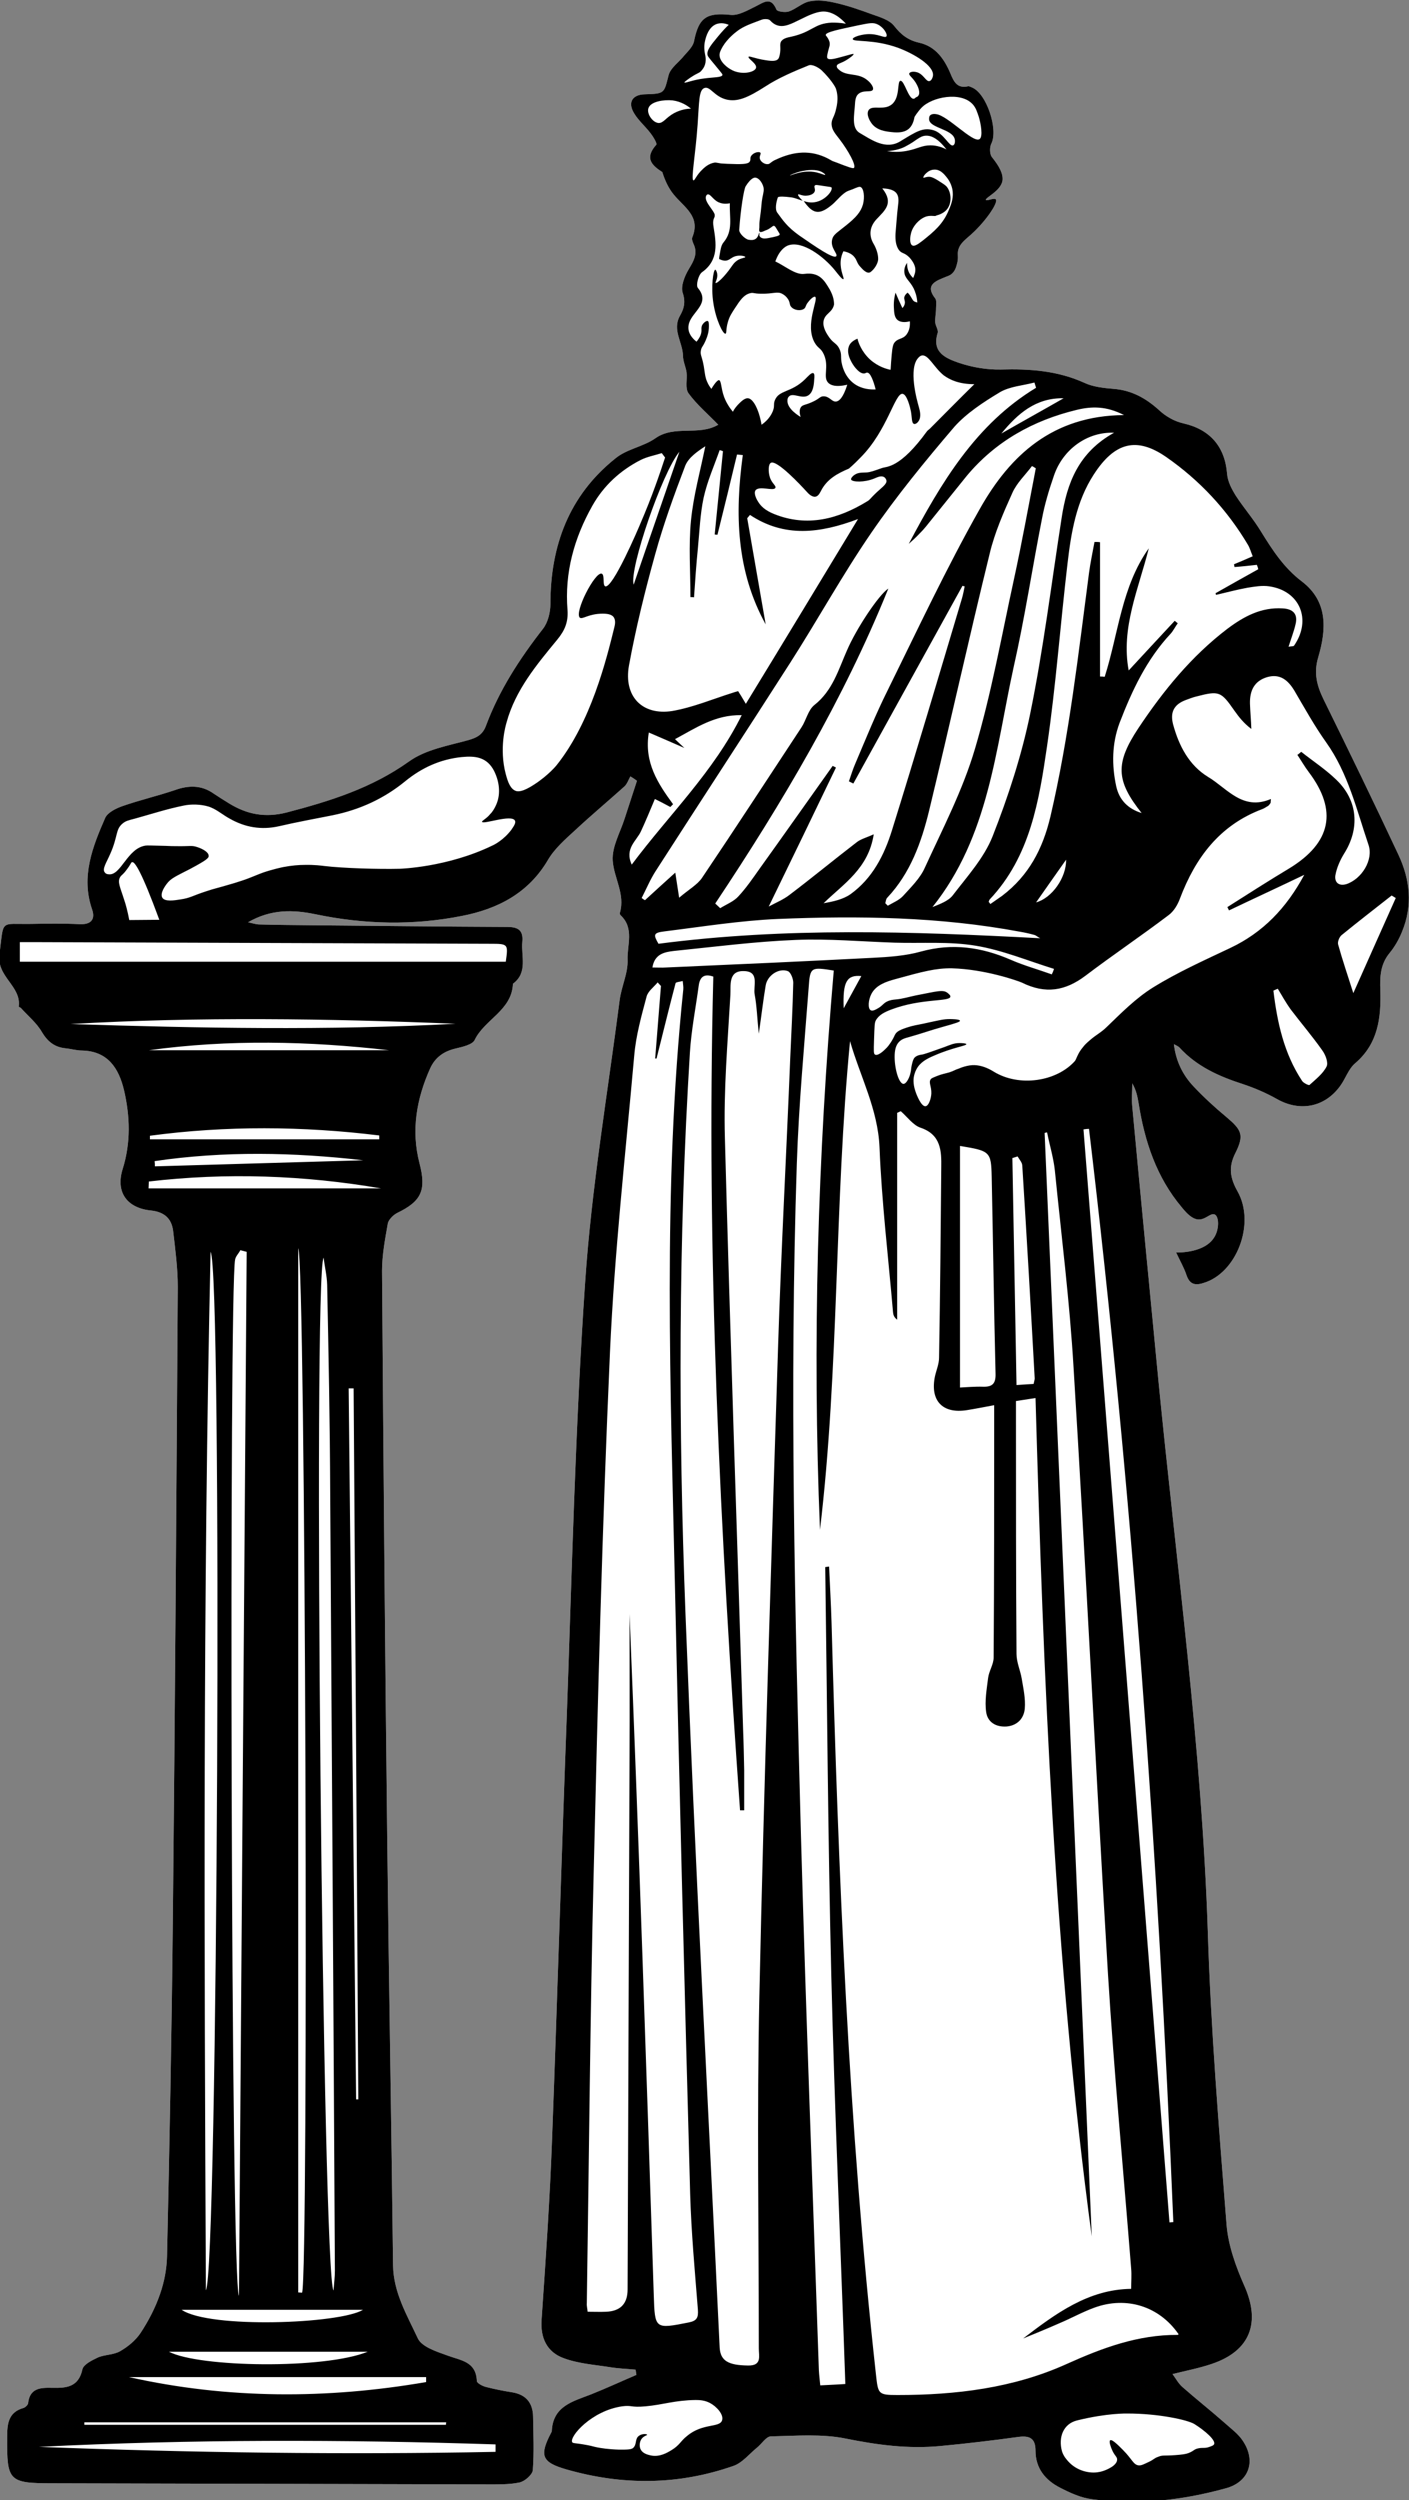
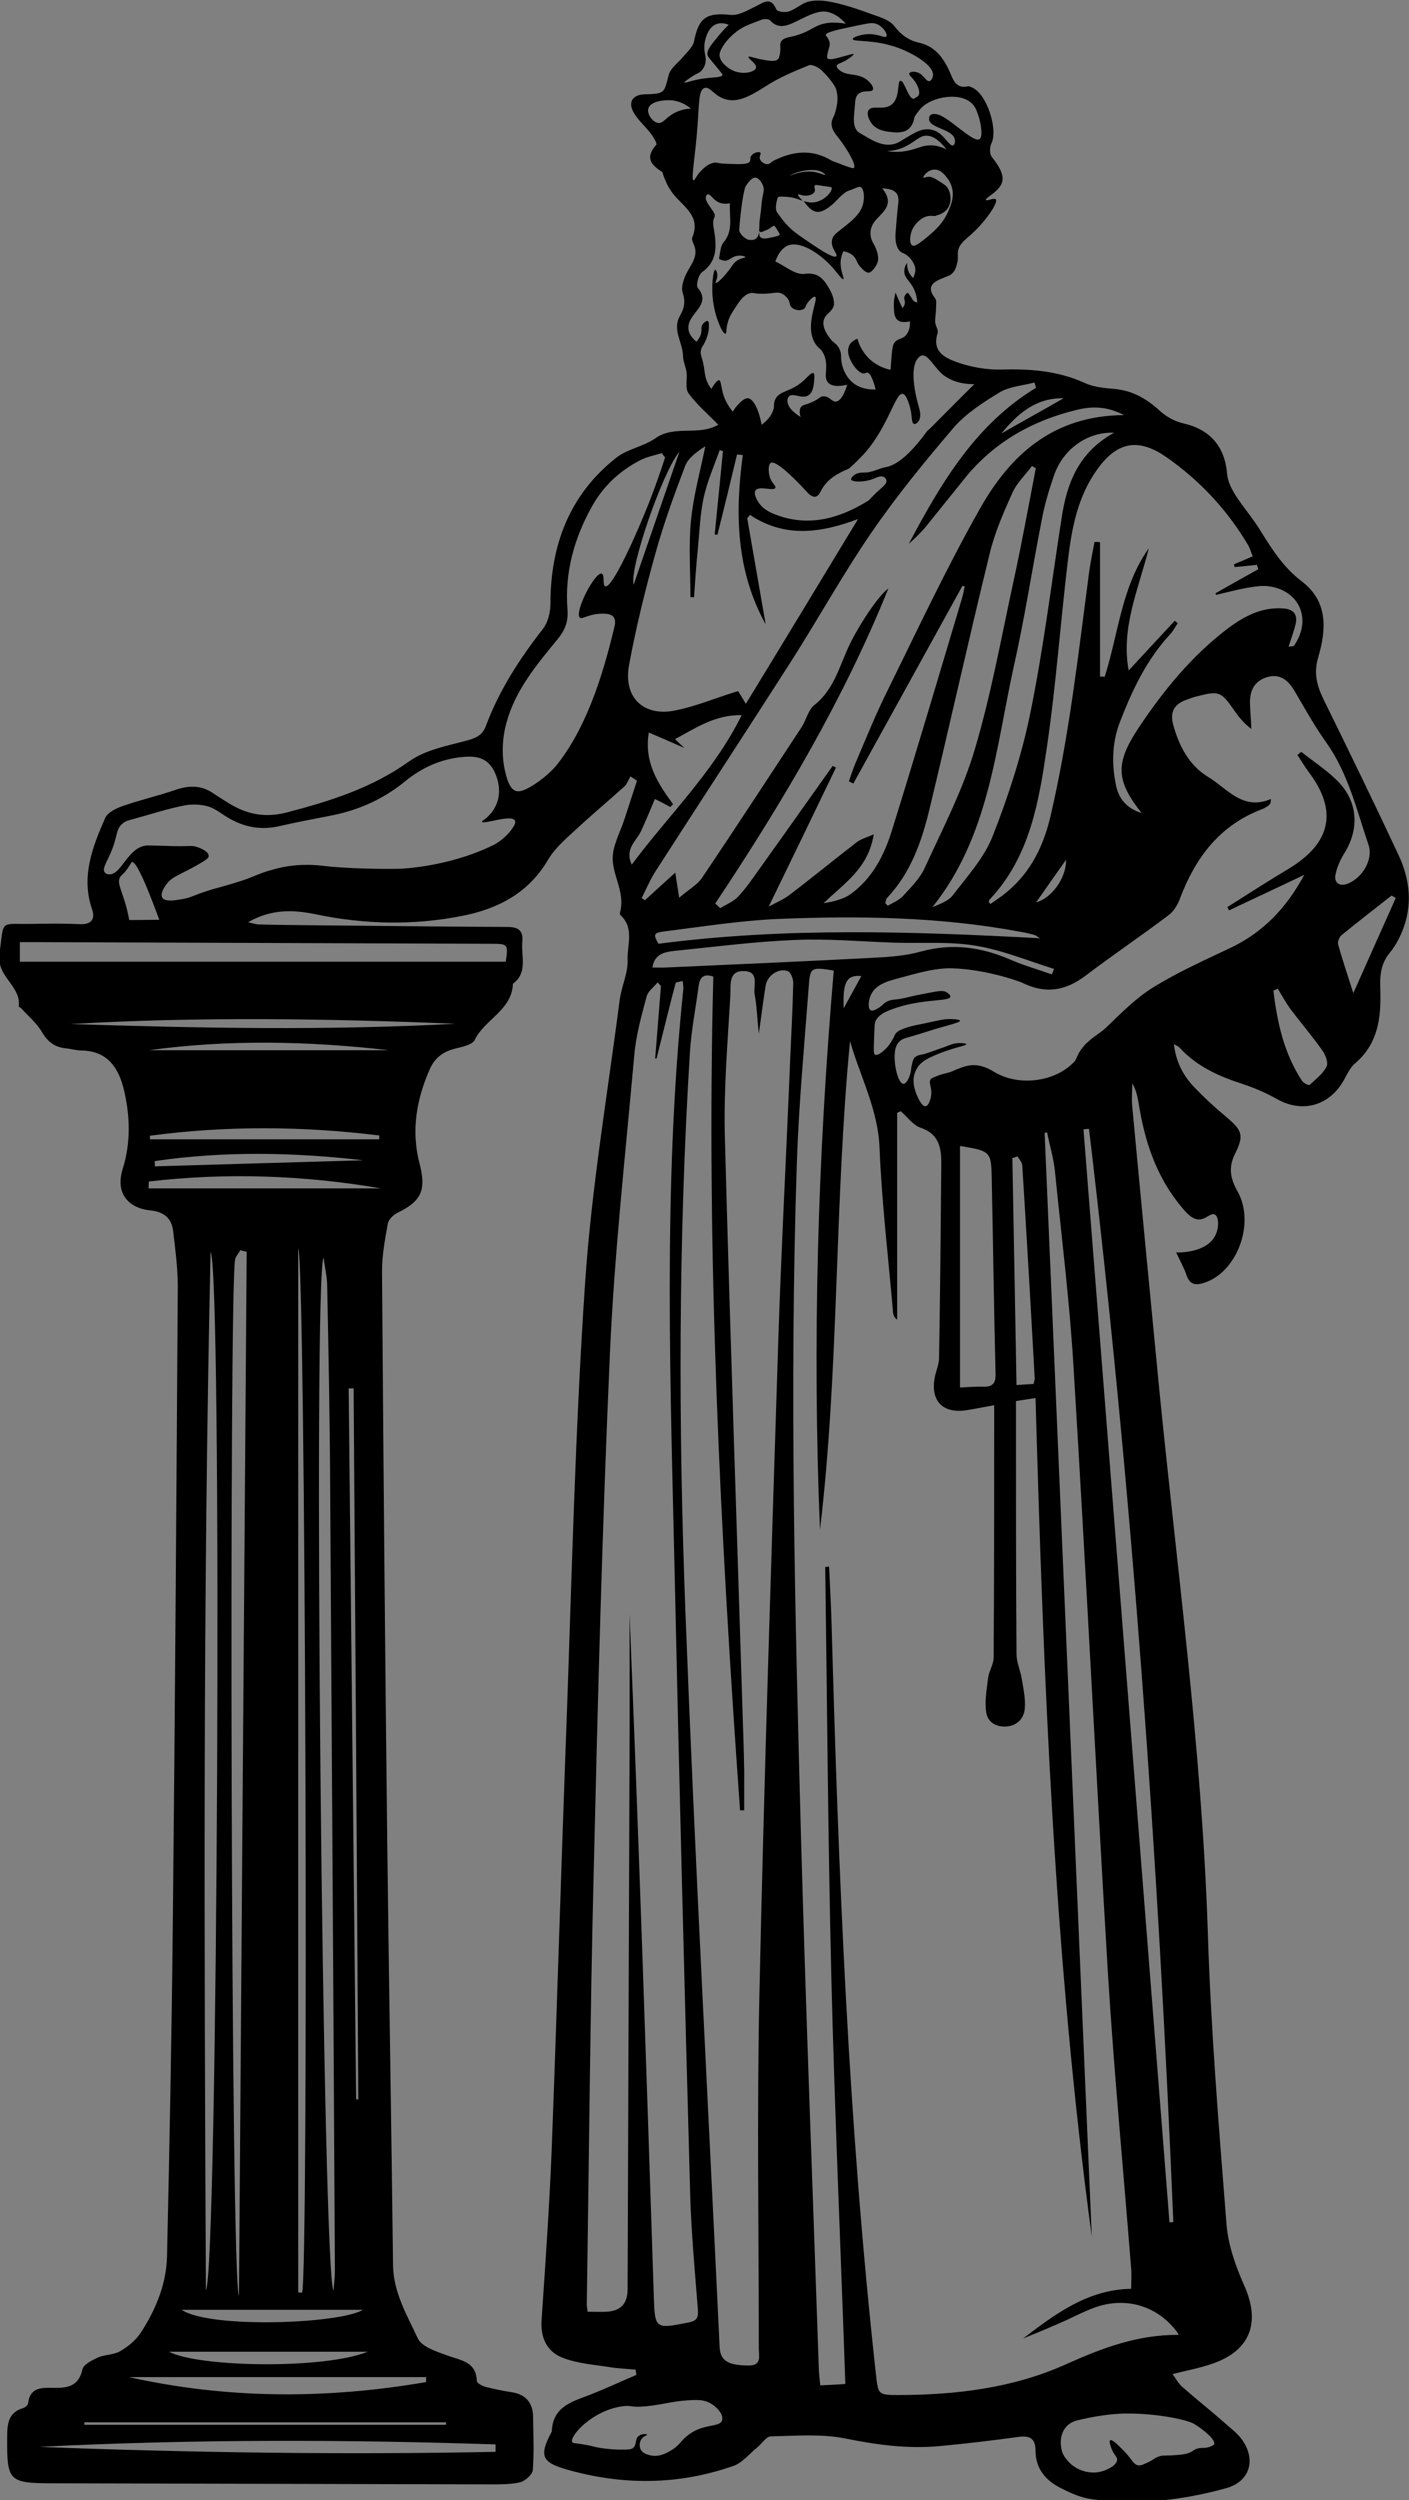
<svg xmlns="http://www.w3.org/2000/svg" version="1.1" id="Layer_1" x="0px" y="0px" viewBox="0 0 511.2 906.5" style="enable-background:new 0 0 511.2 906.5;" xml:space="preserve">
  <rect x="0" y="0" width="511.2" height="906.5" fill="#808080" stroke="none" />
  <style type="text/css">
	.st0{fill:#FFFFFF;}
</style>
  <g>
-     <path class="st0" d="M507.4,310c-8.8-18.8-17.9-37.5-27.1-56.2c-2.5-5.1-3.8-9.7-2-15.6c2.9-9.9,3.6-20.1-6-27.4   c-6.6-5-10.8-11.6-15-18.4c-2.7-4.4-6.1-8.3-8.9-12.6c-1.5-2.4-3-5.2-3.2-8c-0.8-9.9-6.2-16.1-15.9-18.3c-3.2-0.7-6.5-2.6-8.9-4.9   c-4.8-4.3-9.9-7.1-16.4-7.6c-3.6-0.3-7.4-0.7-10.6-2.2c-9.7-4.4-19.8-5.1-30.3-4.8c-5,0.1-10.3-0.8-15.1-2.4   c-4.6-1.6-10.1-3.7-7.8-10.9c0.3-1.1-0.8-2.5-0.9-3.8c-0.1-1.7,0.3-3.4,0.3-5.1c0-1.2,0.3-2.8-0.3-3.6c-3.2-4.1-1.1-5.8,2.6-7.3   c2.1-0.9,2.4-0.8,3.4-1.6c1.4-1.2,1.7-2.9,2-4c0.5-2.2,0-2.8,0.3-4.4c0.5-2.4,2.4-3.8,3.6-4.9c5.9-4.9,11.1-12.5,10.1-13.7   c-0.6-0.7-3.3,0.7-3.6,0.2c-0.4-0.8,5.4-3.2,6-7c0.3-2.4-1-5-3.8-8.5c-0.9-1.1-0.9-3.7-0.2-5c2.5-5.2-1.8-18.2-7.1-20.3   c-0.5-0.2-1-0.5-1.4-0.4c-4,0.9-5.2-1.8-6.4-4.7c-2.2-5.2-5.4-9.8-11.3-11.1c-4-0.9-6.6-2.9-9.1-6.1c-1.7-2.2-5.2-3.2-8-4.2   c-4.4-1.6-8.9-3.2-13.5-4.2c-3-0.7-6.2-1.1-9.2-0.5c-2.6,0.5-4.9,2.8-7.6,3.7c-1.3,0.4-4.1,0-4.4-0.7c-2-4.8-4.5-2.7-7.5-1.2   c-2.9,1.4-6.2,3.4-9.1,3.1c-8.7-0.9-11.6,0.9-13.3,9.6c-0.4,1.9-2.2,3.6-3.6,5.2c-1.9,2.4-4.9,4.4-5.6,7c-1.7,6.6-1.3,6.8-8.7,7   c-4,0.1-5.9,2.4-4.4,5.8c1.4,3.1,4.4,5.5,6.6,8.4c0.9,1.2,2.4,3.6,2,4.1c-4.3,4.8-1.7,7.4,2.2,9.9c0.9,2.9,2.2,5.8,4.1,8.1   c3.7,4.6,9.9,7.9,6.8,15.5c-0.3,0.7,0.1,1.7,0.4,2.4c1.7,3.5,0.1,6.2-1.7,9.2c-1.5,2.5-3,6.2-2.2,8.6c1.1,3.3,0.5,5.7-1,8.3   c-2.9,5.1,1,9.6,1.1,14.5c0,2,1,4,1.3,6c0.3,2.6-0.6,5.8,0.7,7.6c3,4.1,7,7.5,10.8,11.4c-7.2,4.2-15.8,0-22.8,4.9   c-4.4,3.1-10.4,3.9-14.5,7.3c-16.8,13.4-23.6,31.6-23.6,52.8c0,3-0.9,6.7-2.7,9c-8.5,10.9-15.9,22.3-20.7,35.2   c-1.2,3.2-3.3,4.3-6.5,5.2c-7.3,2-15.4,3.4-21.4,7.7c-13.6,9.7-28.7,14.4-44.4,18.5c-7.8,2-14.4,0.7-20.9-3.3   c-1.8-1.1-3.7-2.3-5.5-3.5c-4.5-3.2-9.2-3.1-14.2-1.3c-6.2,2.1-12.7,3.6-19,5.8c-2.3,0.8-5.3,2.3-6.2,4.2   c-4.6,10.5-8.9,21.3-4.8,33.2c1.2,3.4-0.1,5.6-4.5,5.4c-5.8-0.3-11.7-0.2-17.5-0.1c-11.7,0.2-9.9-1.9-11.6,11c-1.1,8.2,8,11.5,7,19   c0,0.1,0.6,0.3,0.8,0.5c2.6,2.9,5.7,5.4,7.6,8.7c2.1,3.5,4.6,5.5,8.6,5.9c2,0.2,4,0.8,5.9,0.8c9.4,0.2,13.4,6.4,15.3,14.4   c2.2,9.5,2.5,19-0.5,28.6c-2.6,8.3,1.5,14.1,10.2,15c4.8,0.5,7.5,2.8,8.1,7.3c0.8,6.8,1.7,13.6,1.7,20.4   c-0.5,76.8-1,153.6-1.8,230.5c-0.4,40.3-1.2,80.7-2.1,121c-0.1,4.5-1,9.3-2.5,13.6c-1.7,5-4.2,9.8-7.1,14.2c-1.8,2.7-4.6,5-7.4,6.6   c-2.4,1.4-5.6,1.2-8.1,2.3c-2.1,1-5.2,2.5-5.6,4.3c-1.4,6.5-5.9,6.8-10.9,6.7c-4.2-0.1-8.2,0-8.8,5.6c-0.1,0.6-1,1.5-1.7,1.7   c-5.6,1.6-5.9,5.9-5.9,10.7c-0.1,15.8,0.5,16.6,16.5,16.6c52.5,0.1,105,0.3,157.5,0.4c4,0,8.1,0.1,11.9-0.7   c1.9-0.4,4.6-2.8,4.8-4.4c0.5-6.5,0.2-13,0.1-19.5c-0.1-5-2.6-8-7.7-8.8c-3.1-0.5-6.2-1.1-9.3-1.9c-1.3-0.3-3.4-1.4-3.4-2.2   c-0.3-7.1-5.8-7.4-10.6-9.2c-3.9-1.4-9.3-3.1-10.8-6.2c-3.9-8.4-8.9-16.7-9-26.6c-0.6-51-1.5-102-2.1-153   c-0.8-69.2-1.4-138.3-1.9-207.5c0-5.7,1.1-11.5,2.1-17.2c0.3-1.4,2-3.1,3.4-3.8c8.9-4.3,10.6-8.3,8.1-18   c-3.1-11.9-1.1-23.4,3.9-34.5c1.8-3.9,4.9-6.1,9.1-7.1c2.5-0.6,6.2-1.4,7-3.1c3.6-7.5,13.5-10.7,13.9-20.4c5.5-4.1,2.9-10,3.4-15.2   c0.4-4.2-1.5-5.4-5.5-5.4c-23.3-0.1-46.6-0.4-69.9-0.6c-6.7-0.1-13.3-0.1-20-0.3c-1.1,0-2.3-0.4-4.1-0.8c8.3-4.8,16.3-4.6,24.5-2.9   c17.7,3.7,35.5,4.1,53.1,0.6c12.9-2.5,24.1-8.2,31.2-20.3c2.4-4.1,6.3-7.5,9.9-10.8c5.8-5.4,11.9-10.5,17.8-15.8   c1-0.9,1.5-2.4,2.2-3.7c0.8,0.5,1.6,1,2.4,1.6c-1.5,4.6-3,9.2-4.5,13.8c-1.6,5-4.6,10.1-4.3,15.1c0.4,6.3,4.6,12.2,2.6,19   c-0.1,0.3,0.1,0.7,0.3,0.9c5,4.7,2.3,10.8,2.5,16.1c0.2,4.9-2.3,9.8-2.9,14.8c-4.4,34-10.2,68-12.5,102.1   c-3.6,52.7-4.8,105.5-6.7,158.3c-1.9,50.8-3.4,101.6-5.3,152.4c-0.8,21.8-2.3,43.6-3.8,65.4c-0.5,6.8,2,11.8,7.9,14   c5.3,2,11.2,2.4,16.9,3.3c3.1,0.5,6.2,0.6,9.3,0.9c0.1,0.6,0.2,1.3,0.3,1.9c-5.4,2.3-10.8,4.8-16.3,7c-6.6,2.6-14,4.2-14.4,13.4   c0,0.2-0.1,0.3-0.2,0.5c-4.4,8.4-3.5,10.8,5.6,13.4c20.3,5.8,40.5,5.7,60.5-1.3c3.2-1.1,5.7-4.3,8.4-6.5c1.8-1.4,3.4-4.1,5.1-4.2   c9.1-0.2,18.5-1,27.3,0.8c11.4,2.3,22.6,3.8,34.2,2.7c9.5-0.9,18.9-2,28.3-3.3c4.3-0.6,6.3,0.6,6.3,5c0,6.4,3.6,10.7,8.9,13.4   c3.7,1.9,7.6,3.7,11.7,4.2c16.4,2.2,32.6,0.4,48.5-4c8.4-2.3,11-9.9,6.1-17.2c-1.7-2.6-4.4-4.5-6.7-6.6c-5-4.4-10.2-8.5-15.2-12.9   c-1.4-1.2-2.3-2.9-3.6-4.7c5.3-1.3,9.9-2.2,14.3-3.7c13.9-4.7,17.7-14.9,11.8-28.2c-3.1-7-5.9-14.7-6.5-22.3   c-2.8-35.4-5.7-70.8-6.8-106.2c-2.2-66.9-11.4-133.1-17.9-199.6c-3.2-33.2-6.4-66.3-9.5-99.5c-0.3-2.8,0-5.6,0-8.5   c1.4,2.4,1.9,4.8,2.3,7.2c2.2,13.9,6.5,26.9,15.7,37.8c2.1,2.6,3.7,3.9,5.4,4.3c3,0.6,5-2.6,6.6-1.7c1.5,0.9,1.5,4.9,0.1,7.6   c-3.2,6.4-13.5,6.2-14.2,6.1c1.5,3.2,2.9,5.6,3.8,8.3c1.1,3.2,3,3.8,6.1,2.8c12-3.5,19-21.5,12.4-33.2c-2.7-4.8-3.4-8.8-0.8-13.9   c3.3-6.6,2.3-8.4-3.4-13.2c-4.1-3.4-8-7-11.7-10.9c-4-4.2-6.5-9.3-7.2-15.4c0.7,0.4,1.5,0.7,2,1.2c6.3,6.9,14.4,10.5,23.1,13.3   c4.2,1.4,8.4,3.2,12.3,5.4c8.3,4.7,17.3,3,22.9-4.7c2-2.7,3-6.2,5.5-8.3c8.3-7.1,9.4-16.5,9.1-26.4c-0.2-5,0-9.5,3.4-13.6   c1.8-2.2,3.3-4.8,4.4-7.5C512.7,328.2,511.5,318.8,507.4,310L507.4,310z" />
    <path d="M507.4,310c-8.8-18.8-17.9-37.5-27.1-56.2c-2.5-5.1-3.8-9.7-2-15.6c2.9-9.9,3.6-20.1-6-27.4c-6.6-5-10.8-11.6-15-18.4   c-2.7-4.4-6.1-8.3-8.9-12.6c-1.5-2.4-3-5.2-3.2-8c-0.8-9.9-6.2-16.1-15.9-18.3c-3.2-0.7-6.5-2.6-8.9-4.9c-4.8-4.3-9.9-7.1-16.4-7.6   c-3.6-0.3-7.4-0.7-10.6-2.2c-9.7-4.4-19.8-5.1-30.3-4.8c-5,0.1-10.3-0.8-15.1-2.4c-4.6-1.6-10.1-3.7-7.8-10.9   c0.3-1.1-0.8-2.5-0.9-3.8c-0.1-1.7,0.3-3.4,0.3-5.1c0-1.2,0.3-2.8-0.3-3.6c-3.2-4.1-1.1-5.8,2.6-7.3c2.1-0.9,2.4-0.8,3.4-1.6   c1.4-1.2,1.7-2.9,2-4c0.5-2.2,0-2.8,0.3-4.4c0.5-2.4,2.4-3.8,3.6-4.9c5.9-4.9,11.1-12.5,10.1-13.7c-0.6-0.7-3.3,0.7-3.6,0.2   c-0.4-0.8,5.4-3.2,6-7c0.3-2.4-1-5-3.8-8.5c-0.9-1.1-0.9-3.7-0.2-5c2.5-5.2-1.8-18.2-7.1-20.3c-0.5-0.2-1-0.5-1.4-0.4   c-4,0.9-5.2-1.8-6.4-4.7c-2.2-5.2-5.4-9.8-11.3-11.1c-4-0.9-6.6-2.9-9.1-6.1c-1.7-2.2-5.2-3.2-8-4.2c-4.4-1.6-8.9-3.2-13.5-4.2   c-3-0.7-6.2-1.1-9.2-0.5c-2.6,0.5-4.9,2.8-7.6,3.7c-1.3,0.4-4.1,0-4.4-0.7c-2-4.8-4.5-2.7-7.5-1.2c-2.9,1.4-6.2,3.4-9.1,3.1   c-8.7-0.9-11.6,0.9-13.3,9.6c-0.4,1.9-2.2,3.6-3.6,5.2c-1.9,2.4-4.9,4.4-5.6,7c-1.7,6.6-1.3,6.8-8.7,7c-4,0.1-5.9,2.4-4.4,5.8   c1.4,3.1,4.4,5.5,6.6,8.4c0.9,1.2,2.4,3.6,2,4.1c-4.3,4.8-1.7,7.4,2.2,9.9c0.9,2.9,2.2,5.8,4.1,8.1c3.7,4.6,9.9,7.9,6.8,15.5   c-0.3,0.7,0.1,1.7,0.4,2.4c1.7,3.5,0.1,6.2-1.7,9.2c-1.5,2.5-3,6.2-2.2,8.6c1.1,3.3,0.5,5.7-1,8.3c-2.9,5.1,1,9.6,1.1,14.5   c0,2,1,4,1.3,6c0.3,2.6-0.6,5.8,0.7,7.6c3,4.1,7,7.5,10.8,11.4c-7.2,4.2-15.8,0-22.8,4.9c-4.4,3.1-10.4,3.9-14.5,7.3   c-16.8,13.4-23.6,31.6-23.6,52.8c0,3-0.9,6.7-2.7,9c-8.5,10.9-15.9,22.3-20.7,35.2c-1.2,3.2-3.3,4.3-6.5,5.2   c-7.3,2-15.4,3.4-21.4,7.7c-13.6,9.7-28.7,14.4-44.4,18.5c-7.8,2-14.4,0.7-20.9-3.3c-1.8-1.1-3.7-2.3-5.5-3.5   c-4.5-3.2-9.2-3.1-14.2-1.3c-6.2,2.1-12.7,3.6-19,5.8c-2.3,0.8-5.3,2.3-6.2,4.2c-4.6,10.5-8.9,21.3-4.8,33.2   c1.2,3.4-0.1,5.6-4.5,5.4c-5.8-0.3-11.7-0.2-17.5-0.1c-11.7,0.2-9.9-1.9-11.6,11c-1.1,8.2,8,11.5,7,19c0,0.1,0.6,0.3,0.8,0.5   c2.6,2.9,5.7,5.4,7.6,8.7c2.1,3.5,4.6,5.5,8.6,5.9c2,0.2,4,0.8,5.9,0.8c9.4,0.2,13.4,6.4,15.3,14.4c2.2,9.5,2.5,19-0.5,28.6   c-2.6,8.3,1.5,14.1,10.2,15c4.8,0.5,7.5,2.8,8.1,7.3c0.8,6.8,1.7,13.6,1.7,20.4c-0.5,76.8-1,153.6-1.8,230.5   c-0.4,40.3-1.2,80.7-2.1,121c-0.1,4.5-1,9.3-2.5,13.6c-1.7,5-4.2,9.8-7.1,14.2c-1.8,2.7-4.6,5-7.4,6.6c-2.4,1.4-5.6,1.2-8.1,2.3   c-2.1,1-5.2,2.5-5.6,4.3c-1.4,6.5-5.9,6.8-10.9,6.7c-4.2-0.1-8.2,0-8.8,5.6c-0.1,0.6-1,1.5-1.7,1.7c-5.6,1.6-5.9,5.9-5.9,10.7   c-0.1,15.8,0.5,16.6,16.5,16.6c52.5,0.1,105,0.3,157.5,0.4c4,0,8.1,0.1,11.9-0.7c1.9-0.4,4.6-2.8,4.8-4.4c0.5-6.5,0.2-13,0.1-19.5   c-0.1-5-2.6-8-7.7-8.8c-3.1-0.5-6.2-1.1-9.3-1.9c-1.3-0.3-3.4-1.4-3.4-2.2c-0.3-7.1-5.8-7.4-10.6-9.2c-3.9-1.4-9.3-3.1-10.8-6.2   c-3.9-8.4-8.9-16.7-9-26.6c-0.6-51-1.5-102-2.1-153c-0.8-69.2-1.4-138.3-1.9-207.5c0-5.7,1.1-11.5,2.1-17.2c0.3-1.4,2-3.1,3.4-3.8   c8.9-4.3,10.6-8.3,8.1-18c-3.1-11.9-1.1-23.4,3.9-34.5c1.8-3.9,4.9-6.1,9.1-7.1c2.5-0.6,6.2-1.4,7-3.1c3.6-7.5,13.5-10.7,13.9-20.4   c5.5-4.1,2.9-10,3.4-15.2c0.4-4.2-1.5-5.4-5.5-5.4c-23.3-0.1-46.6-0.4-69.9-0.6c-6.7-0.1-13.3-0.1-20-0.3c-1.1,0-2.3-0.4-4.1-0.8   c8.3-4.8,16.3-4.6,24.5-2.9c17.7,3.7,35.5,4.1,53.1,0.6c12.9-2.5,24.1-8.2,31.2-20.3c2.4-4.1,6.3-7.5,9.9-10.8   c5.8-5.4,11.9-10.5,17.8-15.8c1-0.9,1.5-2.4,2.2-3.7c0.8,0.5,1.6,1,2.4,1.6c-1.5,4.6-3,9.2-4.5,13.8c-1.6,5-4.6,10.1-4.3,15.1   c0.4,6.3,4.6,12.2,2.6,19c-0.1,0.3,0.1,0.7,0.3,0.9c5,4.7,2.3,10.8,2.5,16.1c0.2,4.9-2.3,9.8-2.9,14.8c-4.4,34-10.2,68-12.5,102.1   c-3.6,52.7-4.8,105.5-6.7,158.3c-1.9,50.8-3.4,101.6-5.3,152.4c-0.8,21.8-2.3,43.6-3.8,65.4c-0.5,6.8,2,11.8,7.9,14   c5.3,2,11.2,2.4,16.9,3.3c3.1,0.5,6.2,0.6,9.3,0.9c0.1,0.6,0.2,1.3,0.3,1.9c-5.4,2.3-10.8,4.8-16.3,7c-6.6,2.6-14,4.2-14.4,13.4   c0,0.2-0.1,0.3-0.2,0.5c-4.4,8.4-3.5,10.8,5.6,13.4c20.3,5.8,40.5,5.7,60.5-1.3c3.2-1.1,5.7-4.3,8.4-6.5c1.8-1.4,3.4-4.1,5.1-4.2   c9.1-0.2,18.5-1,27.3,0.8c11.4,2.3,22.6,3.8,34.2,2.7c9.5-0.9,18.9-2,28.3-3.3c4.3-0.6,6.3,0.6,6.3,5c0,6.4,3.6,10.7,8.9,13.4   c3.7,1.9,7.6,3.7,11.7,4.2c16.4,2.2,32.6,0.4,48.5-4c8.4-2.3,11-9.9,6.1-17.2c-1.7-2.6-4.4-4.5-6.7-6.6c-5-4.4-10.2-8.5-15.2-12.9   c-1.4-1.2-2.3-2.9-3.6-4.7c5.3-1.3,9.9-2.2,14.3-3.7c13.9-4.7,17.7-14.9,11.8-28.2c-3.1-7-5.9-14.7-6.5-22.3   c-2.8-35.4-5.7-70.8-6.8-106.2c-2.2-66.9-11.4-133.1-17.9-199.6c-3.2-33.2-6.4-66.3-9.5-99.5c-0.3-2.8,0-5.6,0-8.5   c1.4,2.4,1.9,4.8,2.3,7.2c2.2,13.9,6.5,26.9,15.7,37.8c2.1,2.6,3.7,3.9,5.4,4.3c3,0.6,5-2.6,6.6-1.7c1.5,0.9,1.5,4.9,0.1,7.6   c-3.2,6.4-13.5,6.2-14.2,6.1c1.5,3.2,2.9,5.6,3.8,8.3c1.1,3.2,3,3.8,6.1,2.8c12-3.5,19-21.5,12.4-33.2c-2.7-4.8-3.4-8.8-0.8-13.9   c3.3-6.6,2.3-8.4-3.4-13.2c-4.1-3.4-8-7-11.7-10.9c-4-4.2-6.5-9.3-7.2-15.4c0.7,0.4,1.5,0.7,2,1.2c6.3,6.9,14.4,10.5,23.1,13.3   c4.2,1.4,8.4,3.2,12.3,5.4c8.3,4.7,17.3,3,22.9-4.7c2-2.7,3-6.2,5.5-8.3c8.3-7.1,9.4-16.5,9.1-26.4c-0.2-5,0-9.5,3.4-13.6   c1.8-2.2,3.3-4.8,4.4-7.5C512.7,328.2,511.5,318.8,507.4,310L507.4,310z M423.1,165.7c12.1,8.4,22.1,19.1,29.7,31.9   c0.7,1.2,1.1,2.7,1.7,4.1c-2.5,1.1-4.6,2-6.8,2.9c0.1,0.3,0.1,0.6,0.2,1c2.7-0.2,5.4-0.5,8.1-0.8c0.2,0.5,0.4,1,0.5,1.6   c-5.2,2.9-10.4,5.8-15.5,8.7c0.1,0.2,0.1,0.4,0.2,0.6c3.8-0.9,7.6-1.9,11.4-2.6c2.6-0.4,5.3-0.9,7.9-0.5c11.1,1.6,15.5,12.1,9,21.5   c-0.2,0.3-0.9,0.2-2,0.4c0.9-2.9,1.9-5.4,2.5-8c1-3.8-0.8-5.7-4.6-5.9c-7.8-0.5-14.1,2.9-20.1,7.4c-13,9.9-23.2,22.4-32.2,35.9   c-8.5,12.8-8.3,19.1,1.1,30.9c-4.9-1.5-8.1-4.7-9.2-9.6c-1.7-7.8-1.6-15.6,1.2-23.1c4.5-11.7,9.8-23,18.5-32.3   c1-1.1,1.7-2.6,2.6-3.8c-0.4-0.3-0.7-0.6-1.1-0.9c-5.7,6.1-11.3,12.2-16.7,18c-2.9-15.4,3.6-29.6,7.3-44.3   c-9.9,13.9-11,30.9-16,46.6c-0.6-0.1-1.1-0.1-1.7-0.1v-48.7c-0.6-0.1-1.3-0.1-2-0.1c-0.7,3.8-1.5,7.5-2,11.3   c-3.9,29.6-7.2,59.2-14,88.3c-2.8,11.8-7.9,21.4-17.5,28.7c-1.4,1-2.9,2-4.3,3c-0.2-0.3-0.4-0.6-0.6-0.8c0.1-0.3,0.2-0.7,0.4-0.9   c14.7-15.6,17.9-35.8,20.8-55.7c3.2-21.9,4.8-44,7.4-66c1.3-11.3,3.2-22.6,9.5-32.3C404.4,160.3,412.4,158.3,423.1,165.7   L423.1,165.7z M241.6,350.8c-1.5,0.1-2.9,0-4.9,0c0.8-5,4.5-5.6,7.8-6c14.7-1.5,29.4-3.4,44.2-4c11.9-0.5,23.9,0.6,35.9,1   c9.8,0.3,19.8-0.5,29.4,1.1c9.7,1.6,19,5.5,28.4,8.4c-0.2,0.7-0.5,1.4-0.8,2c-5-1.8-10.1-3.2-14.9-5.3c-10.6-4.6-21.2-6.1-32.5-3   c-5.7,1.6-11.8,2-17.8,2.3C291.5,348.6,266.6,349.7,241.6,350.8L241.6,350.8z M312.5,353.9c-2.1,3.8-4.2,7.7-6.4,11.7   C305.7,356,307.2,353.4,312.5,353.9z M367.9,209.9c-4.5,20.6-8.2,41.5-14.2,61.7c-4.4,14.9-11.7,28.9-18.2,43.1   c-1.7,3.8-5,7-7.9,10.2c-1.4,1.5-3.6,2.4-5.5,3.5c-0.3-0.3-0.6-0.6-0.9-0.9c0.2-0.7,0.2-1.5,0.7-2c8.4-8.9,12.4-20.1,15.2-31.6   c7.5-31.1,14.4-62.3,22-93.3c1.8-7.5,5-14.8,8.2-21.9c1.6-3.6,4.7-6.5,7.1-9.7c0.5,0.2,0.9,0.5,1.4,0.8   C373.2,183.2,370.8,196.6,367.9,209.9L367.9,209.9z M378,188.3c1-5.4,2.6-10.7,4.4-15.9c3.2-9.4,12-15.9,21.8-15.5   c-13,7.2-17.1,18.4-19,30.7c-3.7,23.7-6.6,47.5-11.4,71c-3.1,15.2-8,30.2-13.7,44.7c-3.1,7.8-9.2,14.5-14.4,21.3   c-1.6,2.1-4.7,3.2-7.4,4.3c20.5-25.6,22.9-57.2,29.5-87.2C371.8,224,374.5,206.1,378,188.3L378,188.3z M369.9,337.8   c1.8,0.3,3.6,0.7,5.4,1.2c0.5,0.1,0.8,0.5,2.1,1.2c-46.7-2.5-92.5-4-138.5,2c-1.9-3.3-1.9-4,2.2-4.5c13.7-1.7,27.4-3.9,41.1-4.5   C311.6,332,340.9,332.4,369.9,337.8L369.9,337.8z M375.9,327.2c3.6-5.1,7.2-10.3,10.9-15.5C386.9,318.2,381.7,325.6,375.9,327.2z    M362.8,142.2c3.6-2.1,8.3-2.4,12.5-3.5c0.2,0.6,0.4,1.3,0.6,1.9c-22,13.3-34.5,34.6-46.2,56.6c1.2-1.1,2.5-2.2,3.6-3.4   c1.2-1.2,2.3-2.4,3.3-3.7c4.7-5.8,9.4-11.7,14.1-17.5c10.5-12.6,24.2-20.2,40-24c5.4-1.3,10.7-1.4,17.1,1.9   c-25.8,0.2-41.3,14.5-52.3,34c-12.1,21.4-22.6,43.8-33.5,65.9c-4.3,8.6-7.9,17.6-11.7,26.5c-0.9,2.1-1.6,4.3-2.3,6.4l1.6,0.8   l39.6-71.7c0.3,0.1,0.6,0.2,0.8,0.2c-0.3,1.5-0.6,3-1,4.4c-8.4,28.1-16.7,56.2-25.4,84.1c-2.8,9-7.1,17.4-15,23.1   c-2.7,1.9-6.3,2.7-9.8,3.3c7.3-7.1,16.3-12.6,18.2-25c-2.6,1.2-4.7,1.7-6.2,2.9c-8.2,6.3-16.2,12.9-24.4,19.1   c-2.2,1.7-4.9,2.8-7.5,4.2c8.4-17.2,16.4-33.8,24.4-50.4c-0.4-0.2-0.8-0.4-1.2-0.6c-8.9,12.5-17.7,25-26.6,37.4   c-2.4,3.4-4.8,6.9-7.6,9.9c-1.7,1.9-4.4,2.9-6.6,4.3c-0.6-0.6-1.2-1.1-1.8-1.7c24.4-36.6,46.7-74.3,62.8-114.2   c-3.5,2.3-11.6,14.5-15,22.4c-3.1,7-5.2,14.6-11.8,19.8c-2.3,1.8-3,5.5-4.7,8.1c-12,18.2-23.9,36.5-36.1,54.6   c-1.7,2.5-4.8,4.2-8.3,7.2c-0.6-3.8-0.9-6-1.4-9.1c-3.9,3.5-7.5,6.8-11,10c-0.4-0.2-0.8-0.5-1.2-0.8c1.7-3.3,3.1-6.7,5.1-9.8   c16.2-25.2,32.6-50.2,48.8-75.5c10-15.6,18.9-31.8,29.4-47.1c9.2-13.4,19.6-26.1,30.2-38.5C350.7,149.8,356.8,145.8,362.8,142.2   L362.8,142.2z M385.9,144.4c-7.5,4.3-15.1,8.5-22.6,12.8C369.2,150,375.8,144.2,385.9,144.4z M353.5,139.3   c-5.9,5.8-11,11-16.1,16.1c-0.4,0.4-0.8,0.6-1.1,1c-9.8,13.5-14.6,12.7-16.3,13.3c-2.8,1-4.2,1.5-5.5,1.6c-1.6,0.1-3.1-0.1-4.5,0.9   c-0.5,0.3-1.4,1.2-1.2,1.7c0.4,0.9,4.8,1.1,8.4-0.4c1-0.4,2.3-1.1,3.4-0.6c0.5,0.2,0.9,0.8,1,1.3c0.2,1.2-1.1,2.1-3.3,4.1   c-2.7,2.5-2.5,2.8-3.7,3.5c-10.5,6.4-21.7,9.4-33.7,4.6c-3.5-1.4-4.9-3-5.8-4.4c-0.4-0.6-1.8-3-1-4.2c1.3-1.8,6.6,0.4,7.2-0.9   c0.4-0.8-1.3-1.6-2-3.9c-0.6-1.9-0.6-4.7,0.4-5.2c2.2-1.1,10.8,8.1,12.9,10.4c0.5,0.6,1.9,2.1,3.2,1.9c0.8-0.1,1.4-0.8,2-2   c2.2-4.4,6-6.4,10.2-8.2c0,0,1.7-1.4,4.2-4c9.8-9.8,12.5-23.6,15.3-23.1c1.6,0.3,2.7,4.9,3,6.4c0.4,2.2,0.2,4.2,1.1,4.5   c0.5,0.2,1.3-0.4,1.6-0.9c1.2-1.6,0.5-4,0.2-5.1c-0.8-2.8-3.9-14.1-0.2-18c0.3-0.3,0.7-0.7,1.2-0.8c2.4-0.5,4.4,4.3,8,7.2   C344.6,137.7,347.9,139.3,353.5,139.3L353.5,139.3z M301,104.9c-1.9-3.2-3.7-6.3-9.1-5.6c-3.3,0.5-7.1-2.9-10.6-4.5   c1.5-4.2,3.6-5.4,4.6-5.8c5.1-1.9,13,4,17.1,9.1c0.8,1,2.6,3.4,3,3.1c0.4-0.3-1.2-2.9-1-6.4c0.1-1.6,0.6-2.9,1-3.7   c2.1,0.4,3.2,1.2,3.9,2c1.1,1.3,0.9,2.2,2.2,3.6c0.4,0.4,2.4,3,3.8,1.9c1.3-1,2.5-2.8,2.7-4.4c0.1-1.8-0.6-4-1.6-5.7   c-2.1-3.5-1.2-6.7,1.1-9.1c2.9-3.1,6.3-5.7,2-11.1c6,0.2,6.2,2.9,5.7,6.4c-0.4,3.3-0.6,6.7-0.9,10c-0.1,2.3,0.1,4.3,1.2,5.9   c1,1.4,2,0.9,3.8,2.7c1.6,1.7,2.3,3.5,2.2,4.7c0,0.6-0.2,1.2-0.2,1.2c-0.2,0.7-0.4,1.2-0.6,1.6c-0.4-0.4-1.1-1.1-1.6-2.2   c-0.6-1.4-0.6-2.6-0.6-3.3c-0.5,0.7-1.1,1.9-1,3.3c0.1,2.3,2,3.2,3.4,6c0.5,1.1,1.2,2.8,1.3,5.1c-0.3-0.1-0.7-0.2-1.1-0.4   c-0.7-0.5-0.8-1.1-1.5-2.1c-0.2-0.3-0.5-0.7-0.9-1.1c-0.8,0.6-1.1,1.2-1.2,1.6c-0.2,0.8,0.3,1.3,0.2,2.2c-0.1,0.8-0.5,1.4-0.9,1.8   c-0.9-1.9-1.7-3.7-2.5-5.6c-0.3,1.2-0.7,3-0.6,5.2c0.1,2.2,0.2,3.7,1.3,4.7c1.6,1.3,4,0.6,4.5,0.5c0.1,1.3,0,3.2-1.2,4.8   c-1.5,1.9-3.2,1.2-4.5,3.1c-0.6,0.9-0.8,2.9-1.1,6.9c-0.1,1.2-0.1,2.1-0.2,2.8c-1.4-0.3-4.5-1.1-7.5-3.8c-3.1-2.9-4.2-6.2-4.5-7.5   c-1.7,0.7-2.6,1.6-3,2.5c-1,2.3,0.1,4.6,0.9,6.1c1,1.8,3,4.3,4.7,4c0.4-0.1,0.5-0.3,0.9-0.3c1.2,0,2.3,3,3.1,6.1   c-1.9,0.1-5-0.1-7.7-2c-3.4-2.4-4.3-6.2-4.5-7c-0.7-2.8,0.1-3.6-1-5.8c-1-2-2-1.8-3.6-4c-0.9-1.3-2.5-3.6-2.1-6   c0.5-2.8,3.2-3,3.8-6C302.6,108.4,302,106.7,301,104.9L301,104.9z M275.5,84.4c-0.2-0.1-0.3,1.7-1.5,2.3c-0.6,0.4-1.7,0.4-2.5,0.2   c0,0-0.1,0-0.1,0c-1.4-0.5-3.3-2.4-3.2-3.6c0.5-7.5,1.7-14.6,2.3-15.7c2-3.2,3.2-3.2,3.5-3.2c1.4,0.1,2.6,1.9,3,3.5   c0.2,1,0.1,1.4-0.4,3.8c-0.4,2.1-0.2,2.7-1,8.3c-0.1,0.8-0.1,1.7-0.1,2.5c-0.1,0.9-0.1,1.3,0.1,1.5c0.3,0.3,1,0.1,2-0.4   c0.9-0.3,1.4-0.6,2.1-1.1c0.6-0.4,0.8-0.7,1.1-0.6c0.3,0,0.5,0.3,1.1,1.3c1,1.6,1,1.6,1,1.8c-0.1,0.5-1.4,0.8-4,1.3   c-1,0.2-2,0.3-2.7-0.1c-0.2-0.1-0.5-0.3-0.7-0.8C275.5,84.8,275.6,84.4,275.5,84.4L275.5,84.4z M291.2,72.8   c-1.5-1.5-1.8-2.1-1.6-2.3c0.2-0.3,1.5,0.7,3.4,0.4c0.3,0,2-0.3,2.5-1.3c0.5-0.9-0.3-1.8,0.1-2.3c0.3-0.4,0.9-0.2,3,0.1   c2.8,0.4,3,0.4,3.1,0.6c0.5,1.1-2.1,4.4-5.5,5.2c-2,0.5-3.7,0-4.6-0.3c3.2,4.6,5.5,5.1,9.7,1.8c2-1.5,3.5-3.7,5.5-5   c0.7-0.5,1.6-0.7,2.6-1.1c1.6-0.7,2.4-1,2.8-0.8c1.2,0.5,1.6,3.6,0.9,6.3c-0.8,2.8-2.6,4.8-6.1,7.6c-3.6,2.9-4.7,3.4-5.1,5.2   c-0.7,3,2.2,5.2,1.5,6c-1,1.1-7.6-3.5-13.4-7.5c-4.5-3.2-6-5.6-8-8.3c-0.9-1.2-0.4-3.8,0.2-5.5c0.2-0.5,2.8-0.3,4.3-0.1   C288.1,71.6,289.6,72.3,291.2,72.8L291.2,72.8z M286.6,63.6c0-0.1,1.9-1,4.1-1.5c0,0,3.3-0.8,5.8-0.3c0.1,0,0.3,0.1,0.5,0.1   c1.4,0.4,2.5,1.3,2.4,1.5c-0.1,0.2-1.5-0.5-3.2-0.9C291.2,61.4,286.7,63.8,286.6,63.6L286.6,63.6z M321.8,54.8   c3.2-0.2,5.5-1,6.9-1.8c3.7-1.9,4.9-3.7,7.2-3.8c1.7-0.1,4.2,0.7,7.5,5c-1.3-0.7-3.4-1.5-5.8-1.5c-3.1,0-4.6,1.2-8.1,1.9   C327.7,55,325.1,55.3,321.8,54.8L321.8,54.8z M344.3,76c-2.1,5.3-5.6,8.1-9.6,11.3c-1.8,1.4-3,2.1-3.7,1.7   c-1.3-0.7-0.6-4.1-0.5-4.3c0.6-2.7,2.9-5.1,5-6c0.9-0.4,1.9-0.5,3.2-0.4c0.7,0.1,1-0.1,1.1-0.2c1.4-0.3,2.8-1.1,3.6-2   c2.1-2.3,1.8-6.4,0-8.5c-0.3-0.3-0.9-0.8-2.2-1.6c-2.7-1.8-3.6-1.9-4.1-1.9c-1.3,0-1.9,0.5-2.1,0.3c-0.2-0.4,1.6-2.9,4-2.9   c2.1-0.1,3.5,1.6,4.4,2.7c0.4,0.5,1.6,2,2.1,4.3C346.1,71.5,345.2,73.9,344.3,76L344.3,76z M318.5,8.9c2.2,1.1,3.6,3.6,3.1,4.3   c-0.6,0.8-3-1.1-7.1-0.8c-2.5,0.2-5.2,1.1-5.1,1.8c0.1,1.1,7.7-0.1,16.6,3.2c5.6,2.1,12.9,6.4,12.5,10c-0.1,0.8-0.6,1.9-1.3,2   c-1.3,0.3-2.2-2.8-4.9-3.3c-0.9-0.2-2.1-0.1-2.4,0.5c-0.3,0.8,1.5,1.6,2.8,4.2c0.3,0.6,1.4,2.9,0.4,4c-0.2,0.3-0.6,0.4-0.8,0.5   c-0.2,0.2-0.5,0.5-0.8,0.5c-1.9,0.2-3.4-6.7-4.8-6.5c-1.3,0.1,0,6.1-3.2,8.6c-2.9,2.3-7.1,0-8.4,2.1c-0.9,1.6,0.6,4,0.9,4.4   c1.9,3,5.7,3.3,7.5,3.5c5.2,0.6,7.5-1.1,8.3-5.5c0,0,1-1.7,2.5-3.3c3.8-4,14.3-6,18.6-1.3c1.2,1.3,1.6,2.8,2.2,4.5   c0.7,2.3,1.7,7.4,0.2,8.2c-2.4,1.3-11.5-8.6-15.6-9.1c-0.5-0.1-1.7-0.2-2.3,0.5c-0.4,0.5-0.3,1.3-0.3,1.5c0.4,3.1,8.5,3.4,9.3,7.1   c0.2,0.9,0,2-0.6,2.2c-1.4,0.6-3.3-4.4-7.2-5.5c-3.8-1.1-6.3,0.6-11.9,4c-5.3,3.3-10.5-0.5-14.8-3c-3.1-1.8-1.9-6.7-1.7-10.5   c0.1-2,0.5-2.9,1.1-3.5c1.8-1.8,4.9-0.5,5.4-1.7c0.4-0.9-0.9-2.7-2.5-3.8c-3.4-2.4-7.1-0.9-9.9-3.5c-0.5-0.4-0.8-0.9-0.7-1.3   c0.1-0.8,1.4-0.9,3.3-2c1.5-0.9,2.9-2,2.8-2.3c-0.1-0.2-1.3,0.2-3.5,0.8c-3.3,0.9-5.4,1.5-6,0.7c-0.3-0.4,0-1.7,0.7-4.2   c0.1-0.3,0.2-0.8,0.1-1.5c-0.1-0.5-0.3-0.9-0.5-1.3c-0.6-1.1-0.9-1.1-0.9-1.4c-0.1-1.1,5.2-2.1,11.7-3.5   C315.3,8.4,316.8,8,318.5,8.9L318.5,8.9z M267.3,11.4c2.5-2,5.8-3,8.9-4.2c0.9-0.4,2.7-0.4,3.2,0.2c2.8,3.1,5.8,2.1,8.8,0.7   c1-0.5,2.1-1,3.1-1.5c1.8-0.9,4.6-2.2,6.9-2.4c3.7-0.3,6.9,2.4,8.7,4.4c-2.2-0.4-4-0.4-5.1-0.4c-6.5,0.3-7,3.4-14.7,5.1   c-1.4,0.3-3.1,0.6-3.8,1.9c-0.5,1.1,0.1,2.2-0.4,4.7c-0.2,0.8-0.3,1.2-0.6,1.5c-0.6,0.7-1.8,0.9-4.7,0.4c-3.8-0.6-5.8-1.6-6-1.2   c-0.4,0.6,3.1,2.5,2.7,4c-0.4,1.7-5.6,2.8-9.3,0.5c-1.9-1.1-4.6-3.6-3.8-6.1C262.2,16.1,264.8,13.3,267.3,11.4L267.3,11.4z    M250.4,28.2c2.8-1.9,3.3-1.6,4.1-2.6c1-1.1,2-2.8,1.3-5.9c-0.2-1-0.5-2.8,0-4.9c0.3-1.3,1.2-5,4.2-6.1c1.8-0.6,3.4-0.1,4.4,0.3   c-1,0.9-2.3,2.3-3.8,4.1c-2.8,3.4-4.2,5.1-3.9,6.8c0.1,0.5,0.2,0.7,2.8,3.8c2.2,2.7,2.6,3.1,2.6,3.4c0,0,0,0.1,0,0.1   c-0.2,0.9-3.2,0.8-6.2,1.2c-4.6,0.5-7.4,1.9-7.6,1.5C248.3,29.7,249.1,29.1,250.4,28.2L250.4,28.2z M244.6,41   c-3.1,1.7-3.9,3.7-5.7,3.6c-2.1-0.2-4.2-3.2-3.7-5.2c0.7-2.7,5.8-3.3,8.8-3c3.2,0.4,5.5,2,6.7,3C249.1,39.4,246.9,39.8,244.6,41   L244.6,41z M251.6,65.4c-1-0.2,0.7-8.9,1.5-20.2c0.6-8.3,0.4-12.6,2.5-13.3c2.1-0.7,3.5,3.1,8,4.2c3.9,0.9,7.6-0.6,14-4.7   c4.9-3.2,10.4-5.5,15.8-7.7c1.2-0.5,3.5,0.7,4.7,1.8c3.1,3,4.9,5.8,5.2,6.7c1.2,3.7,0.1,7-0.2,8.3c-0.7,2.3-1.4,2.8-1.4,4.5   c0.1,2.2,1.4,3.5,2.9,5.5c3,3.9,6.2,9.5,5.2,10.4c-0.3,0.3-2.3-0.4-6.1-1.9c-1-0.4-1.6-0.5-2.2-0.9c-6.1-3.6-12.3-3.5-18.7-0.8   c-1.1,0.5-1.8,0.8-1.8,0.8c-1.5,0.8-1.6,1.3-2.3,1.4c-1.2,0.2-2.7-0.8-3-1.9c-0.3-1,0.5-1.7,0.2-2.2c-0.5-0.6-2.6-0.1-3.4,1.2   c-0.5,0.8,0,1.3-0.5,2c-0.6,1-3.1,1-8.1,0.8c-1.5-0.1-2.3-0.1-2.7-0.2c-1.3-0.2-1.6-0.4-2.6-0.1c-2,0.5-3.6,2.2-3.6,2.2   C252.6,63.5,252.1,65.5,251.6,65.4L251.6,65.4z M258.1,141c-0.5-0.6-1.1-1.5-1.6-2.7c-0.6-1.4-0.7-2.5-0.9-3.8   c-0.7-5.4-1.7-5.5-1.3-7.5c0.3-1.5,0.8-1.1,2.1-4.5c0.2-0.5,0.8-2.1,0.8-4.2c0-0.8,0-1.7-0.4-1.9c-0.5-0.2-1.6,0.6-2.1,1.6   c-0.3,0.7-0.2,1.3-0.2,1.8c0,1-0.3,2.3-1.8,4.1c-1-0.8-2.6-2.3-2.9-4.4c-0.2-1.6,0.2-3.2,2-5.5c2.2-2.9,4.8-5.5,1.4-9.6   c-0.8-0.9,0.2-4.8,1.5-5.7c6.2-4.4,5.1-10.7,4.2-16.3c-0.5-2.9,0.3-3.2,0.4-4c0,0,0-0.3,0-0.5c-0.1-1.4-3.7-4.6-3.2-6.6   c0-0.1,0.2-0.7,0.6-0.8c1-0.3,1.9,1.8,3.9,2.8c0.9,0.4,2.2,0.8,4.2,0.4c-0.2,5.3,1.3,9.9-2.3,14.2c-0.6,0.7-0.9,1.7-1.1,2.8   c-0.2,1.3-0.5,2.4-0.5,3.2c0.6,0.3,1.5,0.7,2.5,0.6c1.4-0.2,1.8-1.1,3.4-1.6c1.8-0.5,3.6,0,3.6,0.3c0,0.3-1.3,0.3-2.7,1.1   c-1.3,0.8-1.9,1.8-2.6,2.8c-2.1,3-4.9,5.8-5.5,5.5c-0.2-0.2,0.9-1.6,0.6-3.4c-0.1-0.5-0.4-1.4-0.7-1.4c-0.7,0-1.6,6.1-0.7,12   c0.9,6.1,3.5,11.4,4.4,11.2c0.5-0.1,0.1-1.6,0.9-4.3c0.6-2.1,1.6-3.5,2.5-4.9c1.9-2.9,3.2-4.9,5.6-5.5c1.2-0.3,1.1,0.2,4,0.2   c4.5,0.1,5.8-1,7.7,0.1c1.5,0.8,2.2,2.2,2.2,2.2c0.6,1.2,0.3,1.7,0.9,2.4c1,1.3,3.5,1.7,4.8,0.7c0.6-0.5,0.4-1,1.2-2.1   c0.7-1,2.1-2.4,2.7-2.2c1.5,0.6-3.9,10.1-0.1,16.7c1.3,2.2,2.2,1.8,3.3,4.2c2,4.5-0.4,8,1.5,10.2c0.8,0.9,2.6,1.8,7,0.8   c-1.5,4.8-3,6-4.1,6.1c-1.6,0.1-2.3-1.9-4.5-1.9c-1.4,0-1.4,0.9-4.2,2.1c-2.4,1.1-3.3,0.9-4,1.8c-0.7,1-0.5,2.5-0.1,3.6   c-0.3-0.2-5.1-2.9-4.8-6.1c0-0.4,0.1-0.9,0.5-1.3c1.4-1.6,4.7,1,7-0.4c1.8-1.1,2.1-3.8,2.2-5.8c0.1-0.9,0.2-2-0.3-2.3   c-0.7-0.3-1.9,1.1-3,2.2c-5.1,5-9.5,3.8-11,7.7c-0.6,1.6,0.1,2-0.8,4.1c-1,2.3-2.7,3.8-4,4.7c-1-5.8-3.2-9.7-5.1-9.6   c-1.4,0-3.1,2-3.7,2.6c-0.8,0.9-1.3,1.7-1.6,2.3c-1-1.2-2.3-3-3.2-5.4c-1.2-3.3-0.9-5.8-1.9-6.1C260.5,137.9,259.7,138.3,258.1,141   L258.1,141z M53.9,430.9c0-0.8,0.1-1.6,0.1-2.5c28.1-3.3,56.3-2.3,84.3,2.5H53.9z M54.4,413.1c0-0.4,0-0.9,0-1.3   c27.7-3.7,55.4-3.5,83.2-0.1c0,0.5,0,0.9,0,1.4L54.4,413.1L54.4,413.1z M131.8,420.7c-25.2,0.7-50.4,1.5-75.6,2.2   c0-0.6,0-1.2-0.1-1.9C81.3,417.3,106.5,417.8,131.8,420.7L131.8,420.7z M131.7,837.5c-8.4,5.1-55.6,6.9-65.8,0H131.7z M76.4,453.9   c4.3,6.2,2.6,370.5-1.7,376.5C74.1,704.9,73.6,579.4,76.4,453.9z M85.3,456.7c0.2-1.2,1.3-2.2,1.9-3.4c0.8,0.2,1.6,0.4,2.3,0.6   c-0.9,125.7-1.9,251.5-2.8,378.5C83.7,828.4,83.1,467.3,85.3,456.7L85.3,456.7z M108.2,831.2V452.6c2.7,4.1,3.8,372.2,1.4,378.7   C109.1,831.3,108.6,831.2,108.2,831.2L108.2,831.2z M117.4,456c0.4,3.3,1.2,6.5,1.3,9.8c0.5,25.1,1,50.3,1.1,75.5   c0.6,94,1.2,187.9,1.7,281.9c0,2.4-0.3,4.9-0.5,7.3C117.1,825.6,113.5,462.5,117.4,456L117.4,456z M126.5,503.4c0.6,0,1.2,0,1.8,0   c0.6,85.9,1.2,171.9,1.7,257.8c-0.3,0-0.6,0-0.8,0C128.3,675.3,127.4,589.3,126.5,503.4L126.5,503.4z M133.4,852.7   c-15.8,6.4-61.1,5.7-72.1,0H133.4z M179.8,886.3c0,0.9,0,1.8,0,2.7c-55.2,1.1-110.5,0.3-165.7-1.8   C69.4,884.4,124.6,884.5,179.8,886.3L179.8,886.3z M161.8,879.2H30.6c0-0.3,0-0.6,0-0.9h131.3C161.8,878.6,161.8,878.9,161.8,879.2   L161.8,879.2z M154.6,861.9c0,0.6,0,1.2,0,1.8c-36,6.2-72,6.2-107.8-1.8H154.6L154.6,861.9z M54,380.8c29.1-4,58.2-3.3,87.2,0H54z    M25.6,371.3c46.6-2.7,93.1-2,139.7-0.1C118.7,373.7,72.1,372.8,25.6,371.3z M178,342.2c6.4,0,6.4,0.1,5.5,6.5H7.2v-7.1   c1.7,0,3.3,0,4.9,0C67.4,341.8,122.7,342,178,342.2L178,342.2z M47.9,312.6c1-0.3,3.5,3.5,9.9,20.9l-10.9,0.1   c-0.6-3.2-1.3-5.8-1.9-7.5c-1.3-4.2-2.5-6.3-1.4-8.1c0.5-0.8,1-0.8,2.3-2.6C47.4,313.5,47.5,312.7,47.9,312.6L47.9,312.6z    M178.6,306.6c-16.3,7.9-33.5,8.4-33.5,8.4c-7.8,0.2-20.8-0.2-27.4-1c-0.8-0.1-3.6-0.5-7.3-0.4c-1.9,0-4.6,0.2-7.7,0.8   c-0.9,0.2-3.8,0.8-7.3,2c-2.2,0.8-2.7,1.1-5.6,2.2c-1.3,0.5-2.6,0.9-4.8,1.6c-6.7,2-6.7,1.8-10.3,3c-4.9,1.6-5.7,2.4-9.1,2.9   c-2.4,0.4-5.8,0.9-6.7-0.6c-1-1.6,1.2-4.5,1.5-4.9c1.6-2.2,3.3-2.8,8.7-5.6c5.8-3.1,6.7-3.9,6.6-4.7c0-1.6-3.1-2.9-4.6-3.3   c-1.7-0.5-2.3-0.1-7.4-0.2c-1.5,0-1.1,0-3.6-0.1c-4.5-0.1-6.8-0.2-7.3-0.1c-6.7,1-8.9,11-13.4,10.4c-0.3,0-1-0.1-1.4-0.7   c-1-1.2,0.6-3.5,2-6.7c2.9-6.5,1.8-8.9,4.6-11.1c1-0.8,1.7-1,4.4-1.7c5.8-1.6,11.6-3.5,17.6-4.7c2.8-0.6,6.1-0.5,8.9,0.3   c2.8,0.8,5.2,3,7.8,4.4c5.6,3.2,11.5,4.2,17.8,2.8c6.5-1.5,13-2.7,19.6-4c9.8-2,18.6-6,26.4-12.4c5.9-4.8,12.6-7.9,20.4-8.7   c5-0.5,9.2,0,11.8,5.1c1.9,3.9,2.3,8,1,11.5c-0.8,2.2-2.1,3.8-2.3,3.9c-1.6,2-3.2,2.5-3.1,3c0.4,1,10.6-2.8,11.9-0.5   c0.5,0.8-0.4,2.1-1.3,3.4C182.7,304.6,179.3,306.3,178.6,306.6L178.6,306.6z M218.7,222.5c2.3,0,3.3,0.5,3.9,1.2   c0.9,1.2,0.5,2.9,0.3,3.7c-2.9,11.8-8.5,34.5-21,50.1c0,0-2.8,3.5-8,6.9c-4.4,2.9-6,2.6-6.7,2.4c-2-0.7-2.9-3.1-3.7-6.1   c-2.5-9.4,0-17.8,0.3-18.8c3.2-11.7,10.9-20.9,18.4-30c2.7-3.3,4-6.3,3.7-10.7c-1.1-13.5,2.4-26.1,9-37.8   c4.1-7.3,10.1-12.8,17.5-16.6c2.4-1.2,5.1-1.7,7.7-2.5c0.4,0.5,0.8,1.1,1.2,1.6c-2,6.1-4.8,14.3-8.9,23.8   c-0.9,2.2-10.1,23.7-12.8,22.9c-1.1-0.4-0.1-4.2-1.3-4.6c-2.4-0.8-10.1,14.1-7.9,16C211.5,224.6,213.6,222.5,218.7,222.5   L218.7,222.5z M246.5,163.8c-5.4,15.8-11.1,32.1-16.6,48.2C228.2,206.3,240.4,171,246.5,163.8z M228.2,241.3   c2.5-13.6,5.8-27,9.5-40.3c3-10.9,6.9-21.6,10.9-32.1c1.2-3,4.4-5.2,7.3-7.1c-1.8,8.9-4.3,17.8-5.2,26.9   c-0.9,9.2-0.2,18.5-0.2,27.8c0.4,0,0.9,0,1.3,0.1c0.4-5.9,0.8-11.9,1.4-17.8c0.6-6.1,0.8-12.4,2.1-18.4c1.3-5.9,3.8-11.5,5.8-17.2   c0.4,0.1,0.8,0.2,1.2,0.4c-1,10.1-2,20.1-3,30.2c0.3,0,0.7,0.1,1,0.1c2.4-9.7,4.8-19.4,7.1-29.1c0.7,0.1,1.4,0.1,2.1,0.2   c-2.9,21.3-2.4,42,8.3,61.4c-2.2-12.8-4.5-25.7-6.7-38.5c0.3-0.4,0.7-0.8,1-1.2c12.5,8.3,25.4,6.7,39.2,1.5   c-13.7,22.6-26.7,44.1-40.7,67c-1.4-2.4-2.1-3.5-2.8-4.6c-0.8,0.2-1.4,0.4-2,0.6c-7.3,2.3-14.4,5.3-21.9,6.6   C233,259.5,226.2,252.5,228.2,241.3L228.2,241.3z M232.6,301.3c1.8-3.9,3.4-7.8,5-11.6c1.6,0.8,3.6,1.8,5.6,2.9l1-1   c-5.5-7.5-10.6-15.2-8.8-26c4.4,1.9,7.9,3.4,12.9,5.6c-1.8-1.7-2.5-2.3-3.4-3.2c7.5-4,14.5-8.9,24.2-8.7   c-10.2,20.6-26.3,36-39.9,54.2C226.5,307.6,231,304.9,232.6,301.3L232.6,301.3z M228.4,585.2c0,17.3,0.1,34.6,0,51.9   c-0.2,64.3-0.5,128.7-0.7,193c0,5.2-2.6,7.9-7.8,8.1c-2.1,0.1-4.3,0-6.7,0c-0.1-1.2-0.4-2.2-0.3-3.1c0.8-52.2,1.2-104.3,2.5-156.4   c1.5-62.8,3.1-125.6,5.9-188.3c1.6-35.9,5.6-71.7,8.8-107.6c0.6-7.2,2.6-14.4,4.5-21.5c0.5-1.9,2.6-3.4,4-5.1   c0.4,0.4,0.8,0.9,1.2,1.3c-0.7,8.8-1.4,17.5-2.1,26.3c0.2,0,0.3,0,0.5,0c2.3-9.1,4.5-18.2,6.9-27.3c0.1-0.4,1.4-0.5,2.6-0.8   c0.1,1.2,0.3,2.2,0.2,3.1c-7.5,72.3-4.6,144.8-3,217.3c1.6,73.1,3.5,146.3,5.5,219.4c0.4,14,1.7,27.9,2.8,41.9   c0.2,2.9-0.3,4.1-3.4,4.7c-12.2,2.4-12.2,2.4-12.6-9.8C234.5,749.8,231.8,667.5,228.4,585.2L228.4,585.2z M243.6,888.4   c-1.5,0.9-4.3,2.6-7.5,1.9c-0.8-0.2-3.1-0.6-3.8-2.5c-0.4-1.1-0.2-2.5,0.4-3.4c0.8-1.2,2.2-1.4,2.1-1.6c-0.1-0.3-1.8-0.5-3,0.4   c-1.5,1.1-0.7,3-2,4.3c-0.7,0.7-2.2,0.7-5.1,0.7c-4-0.1-6.9-0.6-7.9-0.8c-1.6-0.3-1.5-0.4-3.5-0.8c-4.7-0.9-5.4-0.6-5.7-1.1   c-1.1-2,7-11.4,18.1-13c3.7-0.5,3,0.5,8.5,0c6.5-0.6,10.6-2.2,18.2-2.3c1.5,0,3.3,0.1,5.2,1.1c2.3,1.2,5,4.1,4.4,6.2   c-0.8,2.9-7,0.9-12.8,5.8C246.8,885.2,246.7,886.5,243.6,888.4L243.6,888.4z M282.3,488.2c-2.5,78.6-5.1,157.2-6.8,235.8   c-0.9,42.5-0.2,85-0.2,127.5c0,2.8,1.2,6.3-3.9,6.2c-7.2-0.1-10-1.7-10.3-6.5c-4.2-88.7-9-177.4-12.4-266.1   c-2.6-67.8-2.6-135.6,1.6-203.4c0.5-8.1,2.1-16.2,3.2-24.3c0.4-3.1,1.9-4.5,5.3-3.3c-2.6,100.9,2.5,201.6,9.7,302.3   c0.5,0,1,0,1.5,0c0-4.8,0-9.7,0-14.5c-0.1-5-0.2-10-0.4-15c-2.2-71.4-4.7-142.9-6.6-214.3c-0.5-17.3,1-34.6,2-51.9   c0.2-3.3-0.9-8.8,4.9-8.6c5.8,0.1,3.3,5.4,3.9,8.5c0.8,4.2,0.9,8.6,1.5,14.2c1-6.8,1.6-12.2,2.5-17.5c0.6-3.6,4.7-6.4,8-5.2   c1.1,0.4,2,2.8,2,4.2c-0.2,9.2-0.7,18.3-1.1,27.5C285.3,418.7,283.4,453.5,282.3,488.2L282.3,488.2z M416.9,892.6   c-1.9,0.9-2.8,1.4-3.8,1.3c-1.9-0.2-2.3-2.2-5.7-5.6c-1.3-1.3-3.9-4-4.6-3.5c-0.6,0.4,0.3,2.6,0.5,3.1c1,2.6,2.1,2.8,2,4   c-0.1,2.1-3.8,3.7-5.6,4.2c-0.7,0.2-2.4,0.6-4.5,0.3c-0.8-0.1-4.6-0.6-7.6-3.9c-0.6-0.7-1.7-1.8-2.3-3.7c-1.4-5.1,0.5-10,5.5-11.2   c10.9-2.7,18.2-2.5,18.2-2.5c11.3,0,21.8,2.3,24.3,3.8c3.7,2.3,7.8,5.8,7.2,7.3c-0.2,0.5-0.9,0.7-1.7,1c-1.6,0.6-2.4,0.2-3.9,0.5   c-1.7,0.3-1.6,0.9-3.6,1.7c-1.3,0.5-2.5,0.6-5,0.8c-4,0.3-4.5-0.1-6.1,0.6C418.7,891.3,418.8,891.7,416.9,892.6L416.9,892.6z    M427.3,846.6c-14.4-0.1-27.3,4.7-40.2,10.5c-19.4,8.8-40.3,11.3-61.5,11.3c-7.1,0-7-0.4-7.8-7.5c-10-90.5-13.6-181.4-16.1-272.4   c-0.2-6.8-0.6-13.6-0.9-20.5c-0.5,0.1-0.9,0.1-1.4,0.2c0.7,49.3,1,98.6,2.2,147.9c1.2,49.3,3.4,98.5,5.1,148.3   c-2.5,0.2-5.6,0.3-9.1,0.5c-0.2-2.1-0.4-3.7-0.5-5.4c-2.2-64.6-4.7-129.2-6.5-193.8c-2.2-81.3-4.2-162.6-1.5-243.9   c0.7-21.3,2.7-42.6,4.3-63.8c0.5-7.4,0.8-7.4,9.1-6.1c-5.8,67.5-7.8,135-5,202.8c7-58.8,5.2-118.2,10.9-177.2   c3.7,12.9,10.1,24.6,10.7,38.5c0.8,20,3.2,39.9,4.9,59.8c0.1,0.9,0.3,1.8,1.5,2.7v-75c0.4-0.2,0.9-0.4,1.3-0.6   c2.4,2.1,4.5,5.1,7.2,6c7.4,2.5,7.6,8.4,7.5,14.4c-0.2,23-0.4,46-0.8,69c0,2.3-1,4.5-1.5,6.8c-1.8,8.8,2.8,13.6,11.6,12.2   c3.1-0.5,6.1-1.1,9.9-1.8c0,2.6,0,4.5,0,6.5c0,28.3,0,56.7-0.2,85c0,2.5-1.7,4.9-2,7.4c-0.5,4.1-1.3,8.4-0.7,12.4   c0.5,3.6,3.5,5.5,7.5,5.2c3.9-0.4,6.2-3,6.5-6.5c0.3-3.6-0.5-7.2-1.1-10.8c-0.5-3-1.9-6-1.9-9c-0.2-28.2-0.2-56.3-0.2-84.5   c0-2.3,0-4.6,0-7.2c2.5-0.4,4.4-0.7,7.1-1.1c2.9,101.9,6.8,203.3,20.4,304c-5.7-133.4-11.4-266.7-17.1-400.1   c0.3-0.1,0.6-0.2,0.9-0.2c0.9,4.6,2.3,9.1,2.8,13.7c2.4,23.9,5.4,47.7,6.8,71.6c4.5,73.3,8.1,146.7,12.5,220.1   c2.2,35.6,5.6,71.1,8.4,106.6c0.2,2.3,0,4.6,0,7.3c-15.6,0.2-27.4,9-39.2,18c4.4-1.8,8.8-3.6,13.1-5.5c4.3-1.8,8.4-4.1,12.8-5.7   c11.6-4.2,23.4-0.5,30.4,9.5C427.7,846.2,427.5,846.6,427.3,846.6L427.3,846.6z M348.3,503.1v-87.6c10.9,1.8,11.3,2,11.5,11.2   c0.5,23.8,0.8,47.6,1.4,71.4c0.1,3.5-1.1,4.8-4.5,4.7C353.6,502.7,350.5,503,348.3,503.1L348.3,503.1z M367.3,419.9   c0.6-0.2,1.3-0.4,1.9-0.6c0.6,1.1,1.7,2.2,1.7,3.4c1.6,25.7,3.1,51.4,4.5,77.1c0,0.5-0.2,1-0.4,2c-1.8,0.1-3.6,0.2-6.2,0.4   C368.3,474.5,367.8,447.2,367.3,419.9z M425.7,805.7c-0.5,0-1,0.1-1.4,0.1c-10.4-132.1-20.8-264.2-31.2-396.3   c0.7-0.1,1.4-0.2,2-0.2C410.8,540.9,420.2,673.1,425.7,805.7L425.7,805.7z M481.3,386.7c-1.3,2.6-3.9,4.6-6.2,6.7   c-0.3,0.2-2.2-0.7-2.7-1.5c-6.6-10-9-21.2-10.4-32.7c0.5-0.2,1-0.5,1.6-0.7c1.5,2.5,2.9,5,4.6,7.4c3.8,5,7.9,9.8,11.5,14.9   C480.9,382.4,482,385.3,481.3,386.7L481.3,386.7z M484.5,317.3c0.5-2.7,1.7-5.4,3.1-7.7c5.8-9.1,5.1-19.3-2.7-26.8   c-3.9-3.8-8.5-6.8-12.8-10.2c-0.5,0.4-0.9,0.8-1.4,1.1c1.4,2.1,2.6,4.2,4.1,6.2c10.6,14,8.2,25.7-7.1,35c-7.5,4.5-15,9.3-22.4,14   c0.2,0.4,0.4,0.8,0.6,1.2c8.8-4.2,17.7-8.3,27.3-12.9c-6.5,12.1-15,20.9-26.8,26.5c-9.5,4.5-19.1,8.8-28,14.3   c-6.3,3.9-11.6,9.3-17,14.5c-2.2,2.1-3.6,2.6-5.9,4.6c-1.3,1.1-2,1.8-2.6,2.6c-1.9,2.2-2.4,4.4-2.9,5c-6.7,7.5-20.2,9.5-29.4,3.9   c-2.4-1.5-4.7-2.3-7-2.4c-2.4-0.1-5.2,1-5.6,1.2c-1.8,0.6-1.7,0.8-3.5,1.4c-1.7,0.5-2.7,0.6-4.7,1.4c-1.2,0.5-1.8,0.7-2.1,1.1   c-0.9,1.2,0.3,2.6,0.2,5.2c-0.1,2-1,4.5-2.1,4.6c-1.5,0.2-3.2-3.9-3.7-5.5c-1-2.9-0.6-5-0.5-5.4c0.1-0.4,0.3-1.4,0.9-2.5   c1.3-2.5,3.7-3.8,6.3-4.9c6.8-3,11.9-3.6,11.8-4.2c0-0.3-1.6-0.4-2.4-0.4c-2.1,0-3.3,0.6-5.7,1.5c-4.8,1.7-7.2,2.6-8.2,2.7   c-0.7,0.1-1.7,0.3-2.5,1.1c-0.5,0.6-0.7,1.4-1,2.7c-0.3,1.3-0.2,1.8-0.4,2.5c-0.3,1.8-1.5,4.3-2.6,4.3c-1.7,0-3.4-5.8-3.2-10.6   c0.1-2.2,0.6-3.4,1.3-4.3c1.1-1.4,2.6-1.7,4-2.1c4-1.1,7.9-2.5,11.9-3.6c5.4-1.5,6.5-1.9,6.5-2.3c-0.1-0.6-3.3-0.6-3.7-0.6   c-2.3,0-3.6,0.4-7,1.1c-4.4,1-4.6,0.9-7,1.5c-4.2,1.2-5,1.9-5.6,2.6c-0.6,0.9-0.5,1.2-1.7,3.1c-0.6,0.9-1.2,1.8-2.2,2.7   c-0.7,0.7-2.6,2.4-3.6,1.9c-0.6-0.3-0.5-1.4-0.4-5.1c0.2-5.8,0.2-6.2,0.6-7.2c1.1-2.1,3.2-3.1,5.5-4c11-4.2,21.3-2.8,21.6-4.7   c0.1-0.5-0.5-0.9-0.9-1.3c-1.7-1.4-3.7-0.7-11.5,0.8c-2.5,0.5-5,1.3-7.5,1.5c-1,0.1-2,0.2-3.2,0.8c-1.3,0.7-1.5,1.4-3,2.3   c-1,0.6-2.1,1.2-2.8,0.8c-1.1-0.6-0.9-3.8,0.3-6c1.7-3.2,5.4-4.4,8.7-5.3c9.8-2.7,14.6-4,20.5-3.9c11.7,0.3,23.6,4.4,25.4,5.2   c8.5,4.2,15.7,3,23-2.5c9.9-7.5,20.3-14.5,30.2-22c1.9-1.4,3.3-3.8,4.1-6c5.6-14.8,14.4-26.6,29.8-32.4c0.8-0.3,1.5-0.8,2.2-1.2   c0.4-0.3,0.6-0.7,0.9-1.1c0-0.5,0.1-0.9,0.1-1.4c-10.3,4.4-15.9-3.9-22.8-8c-6.9-4.2-10.6-11.3-12.7-19.1c-1.1-4.3,0.3-7.1,4.4-8.7   c1.4-0.5,2.8-1.1,4.2-1.4c8.1-2.1,8.8-1.8,13.6,5.1c1.7,2.4,3.5,4.7,6.2,6.7c-0.1-3.1-0.4-6.1-0.5-9.2c-0.1-4.6,1.5-8.2,6.3-9.6   c4.6-1.3,7.5,1.1,9.8,4.9c3.7,6.3,7.3,12.8,11.5,18.7c8,11.2,11.1,24.5,15.4,37.2c1.9,5.5-2.5,12.5-8.1,14.3   C485.5,321.4,484.1,319.7,484.5,317.3L484.5,317.3z M491,360.1c-2.2-6.9-4-12.2-5.5-17.6c-0.3-1,0.4-2.7,1.2-3.4   c6-4.9,12.1-9.6,18.2-14.4c0.5,0.3,1,0.6,1.5,0.9C501.5,336.6,496.5,347.7,491,360.1L491,360.1z" />
  </g>
</svg>